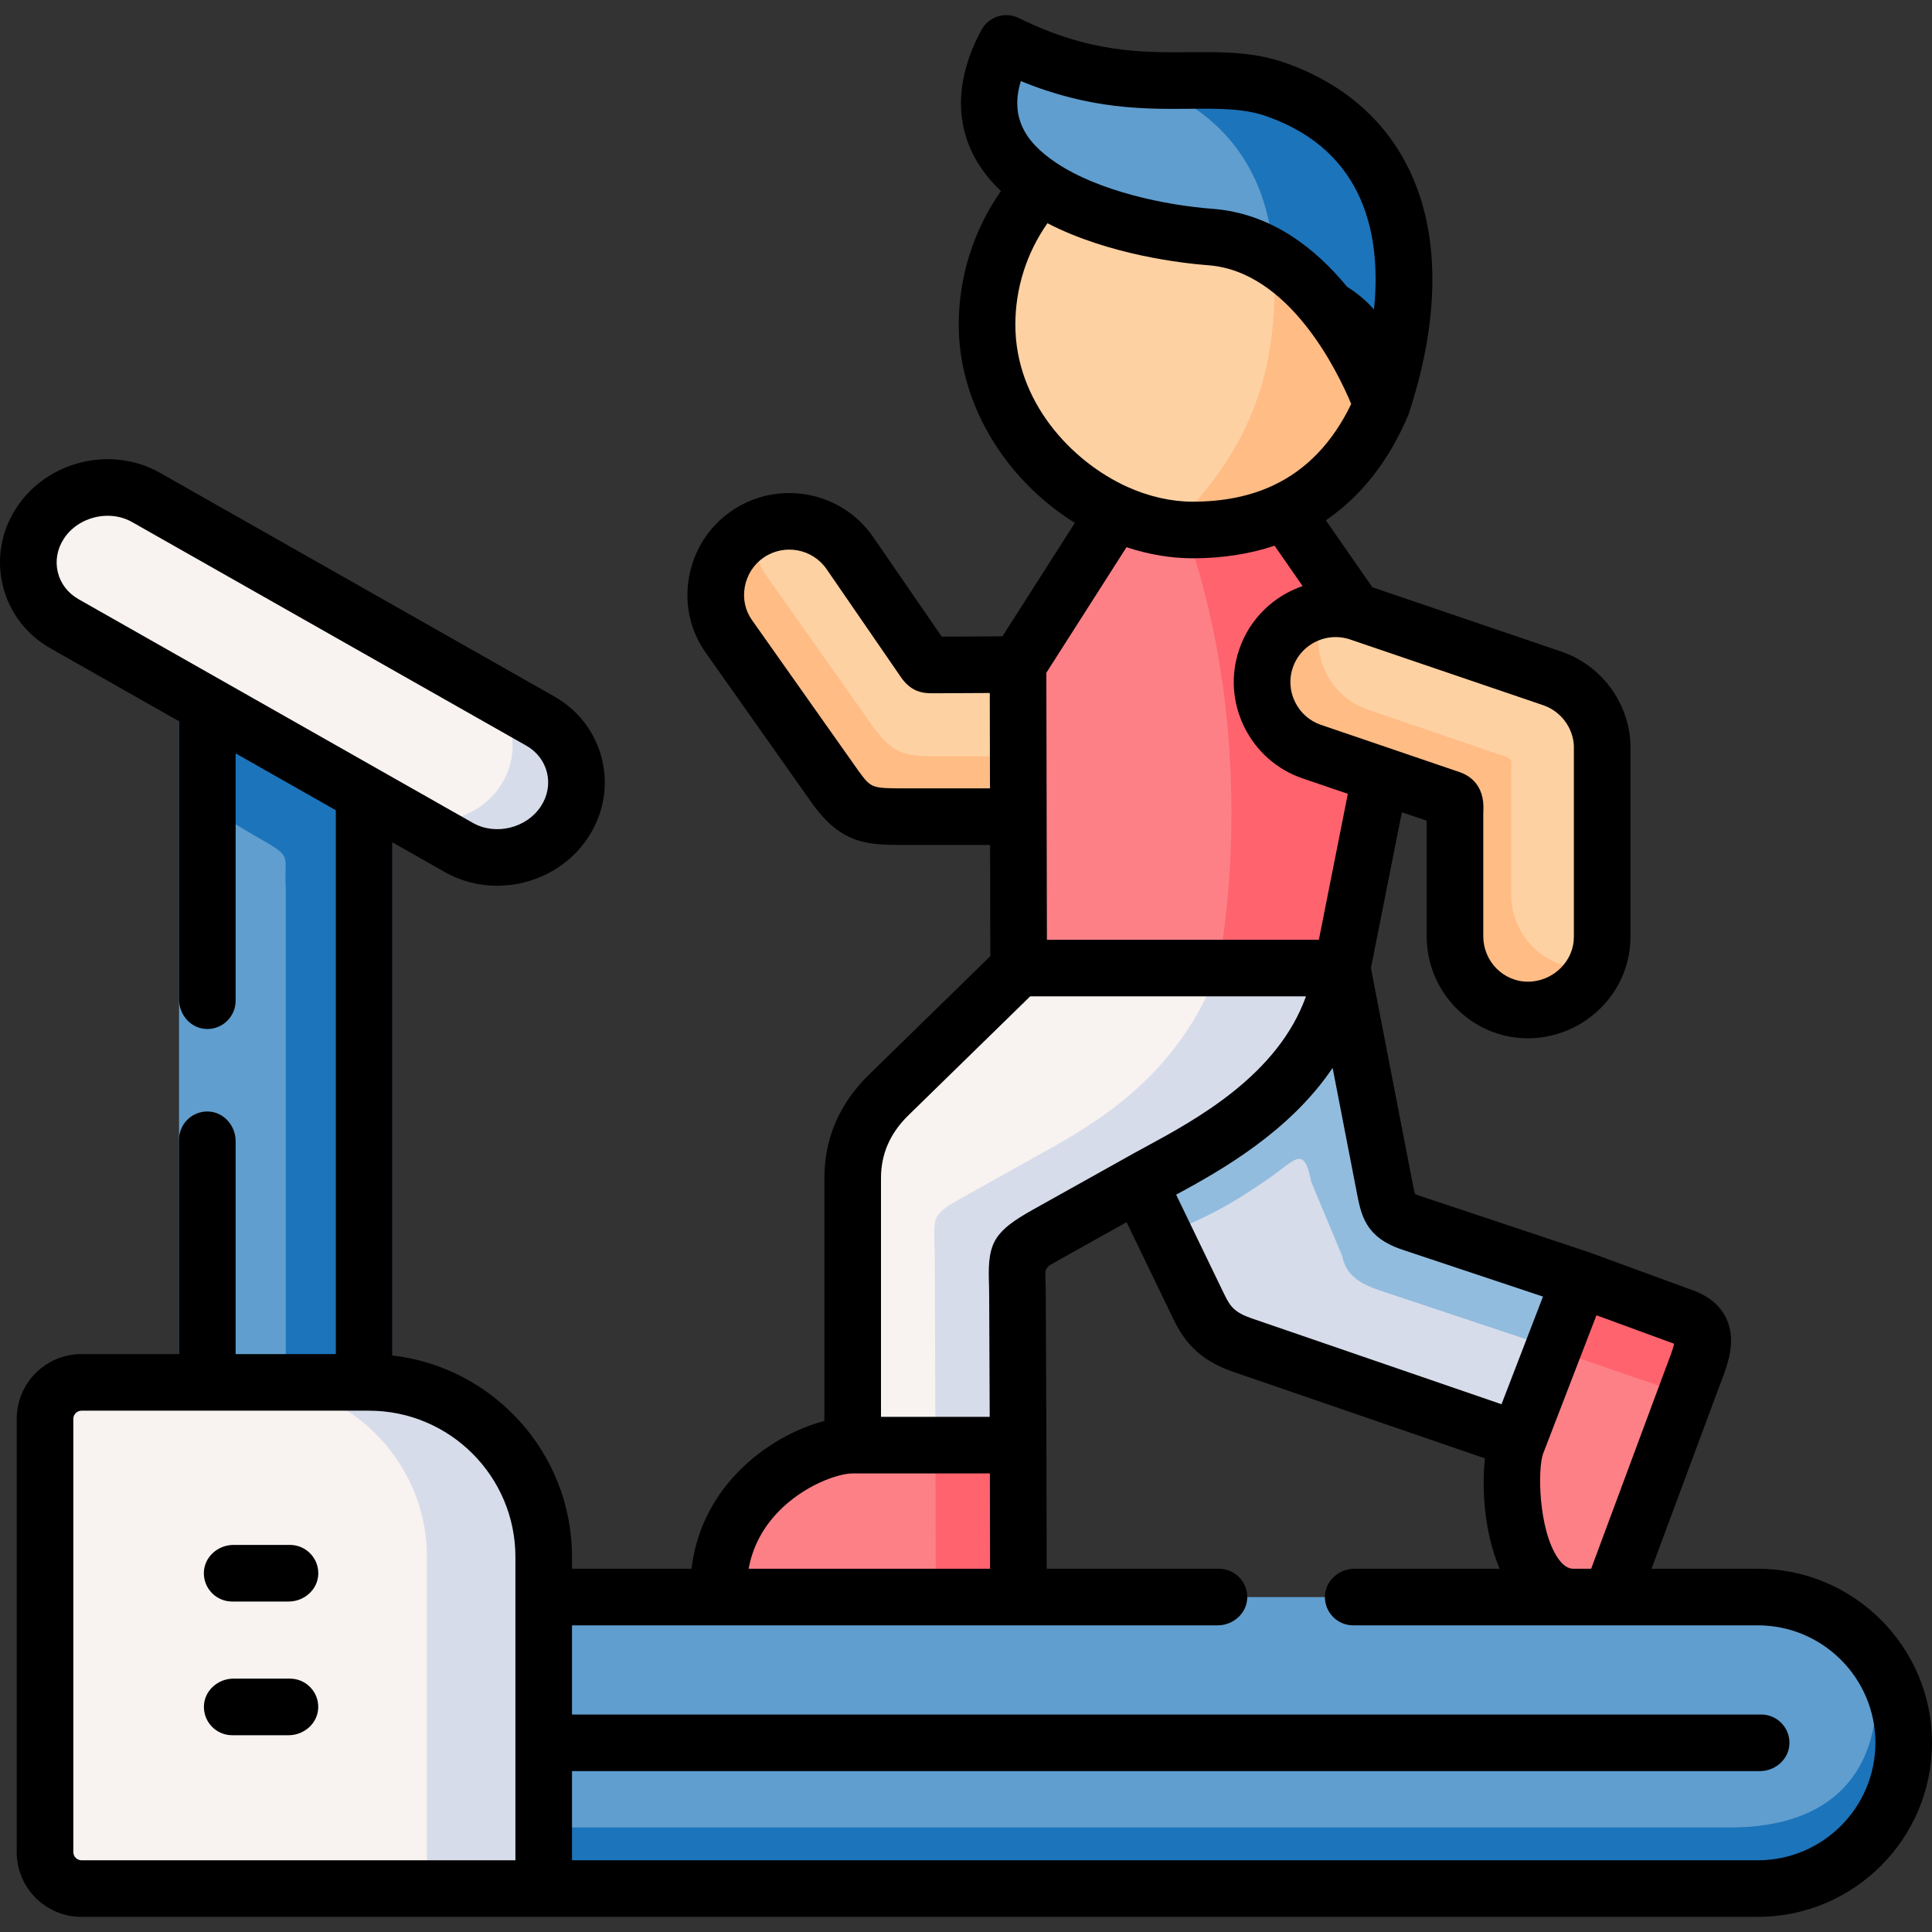
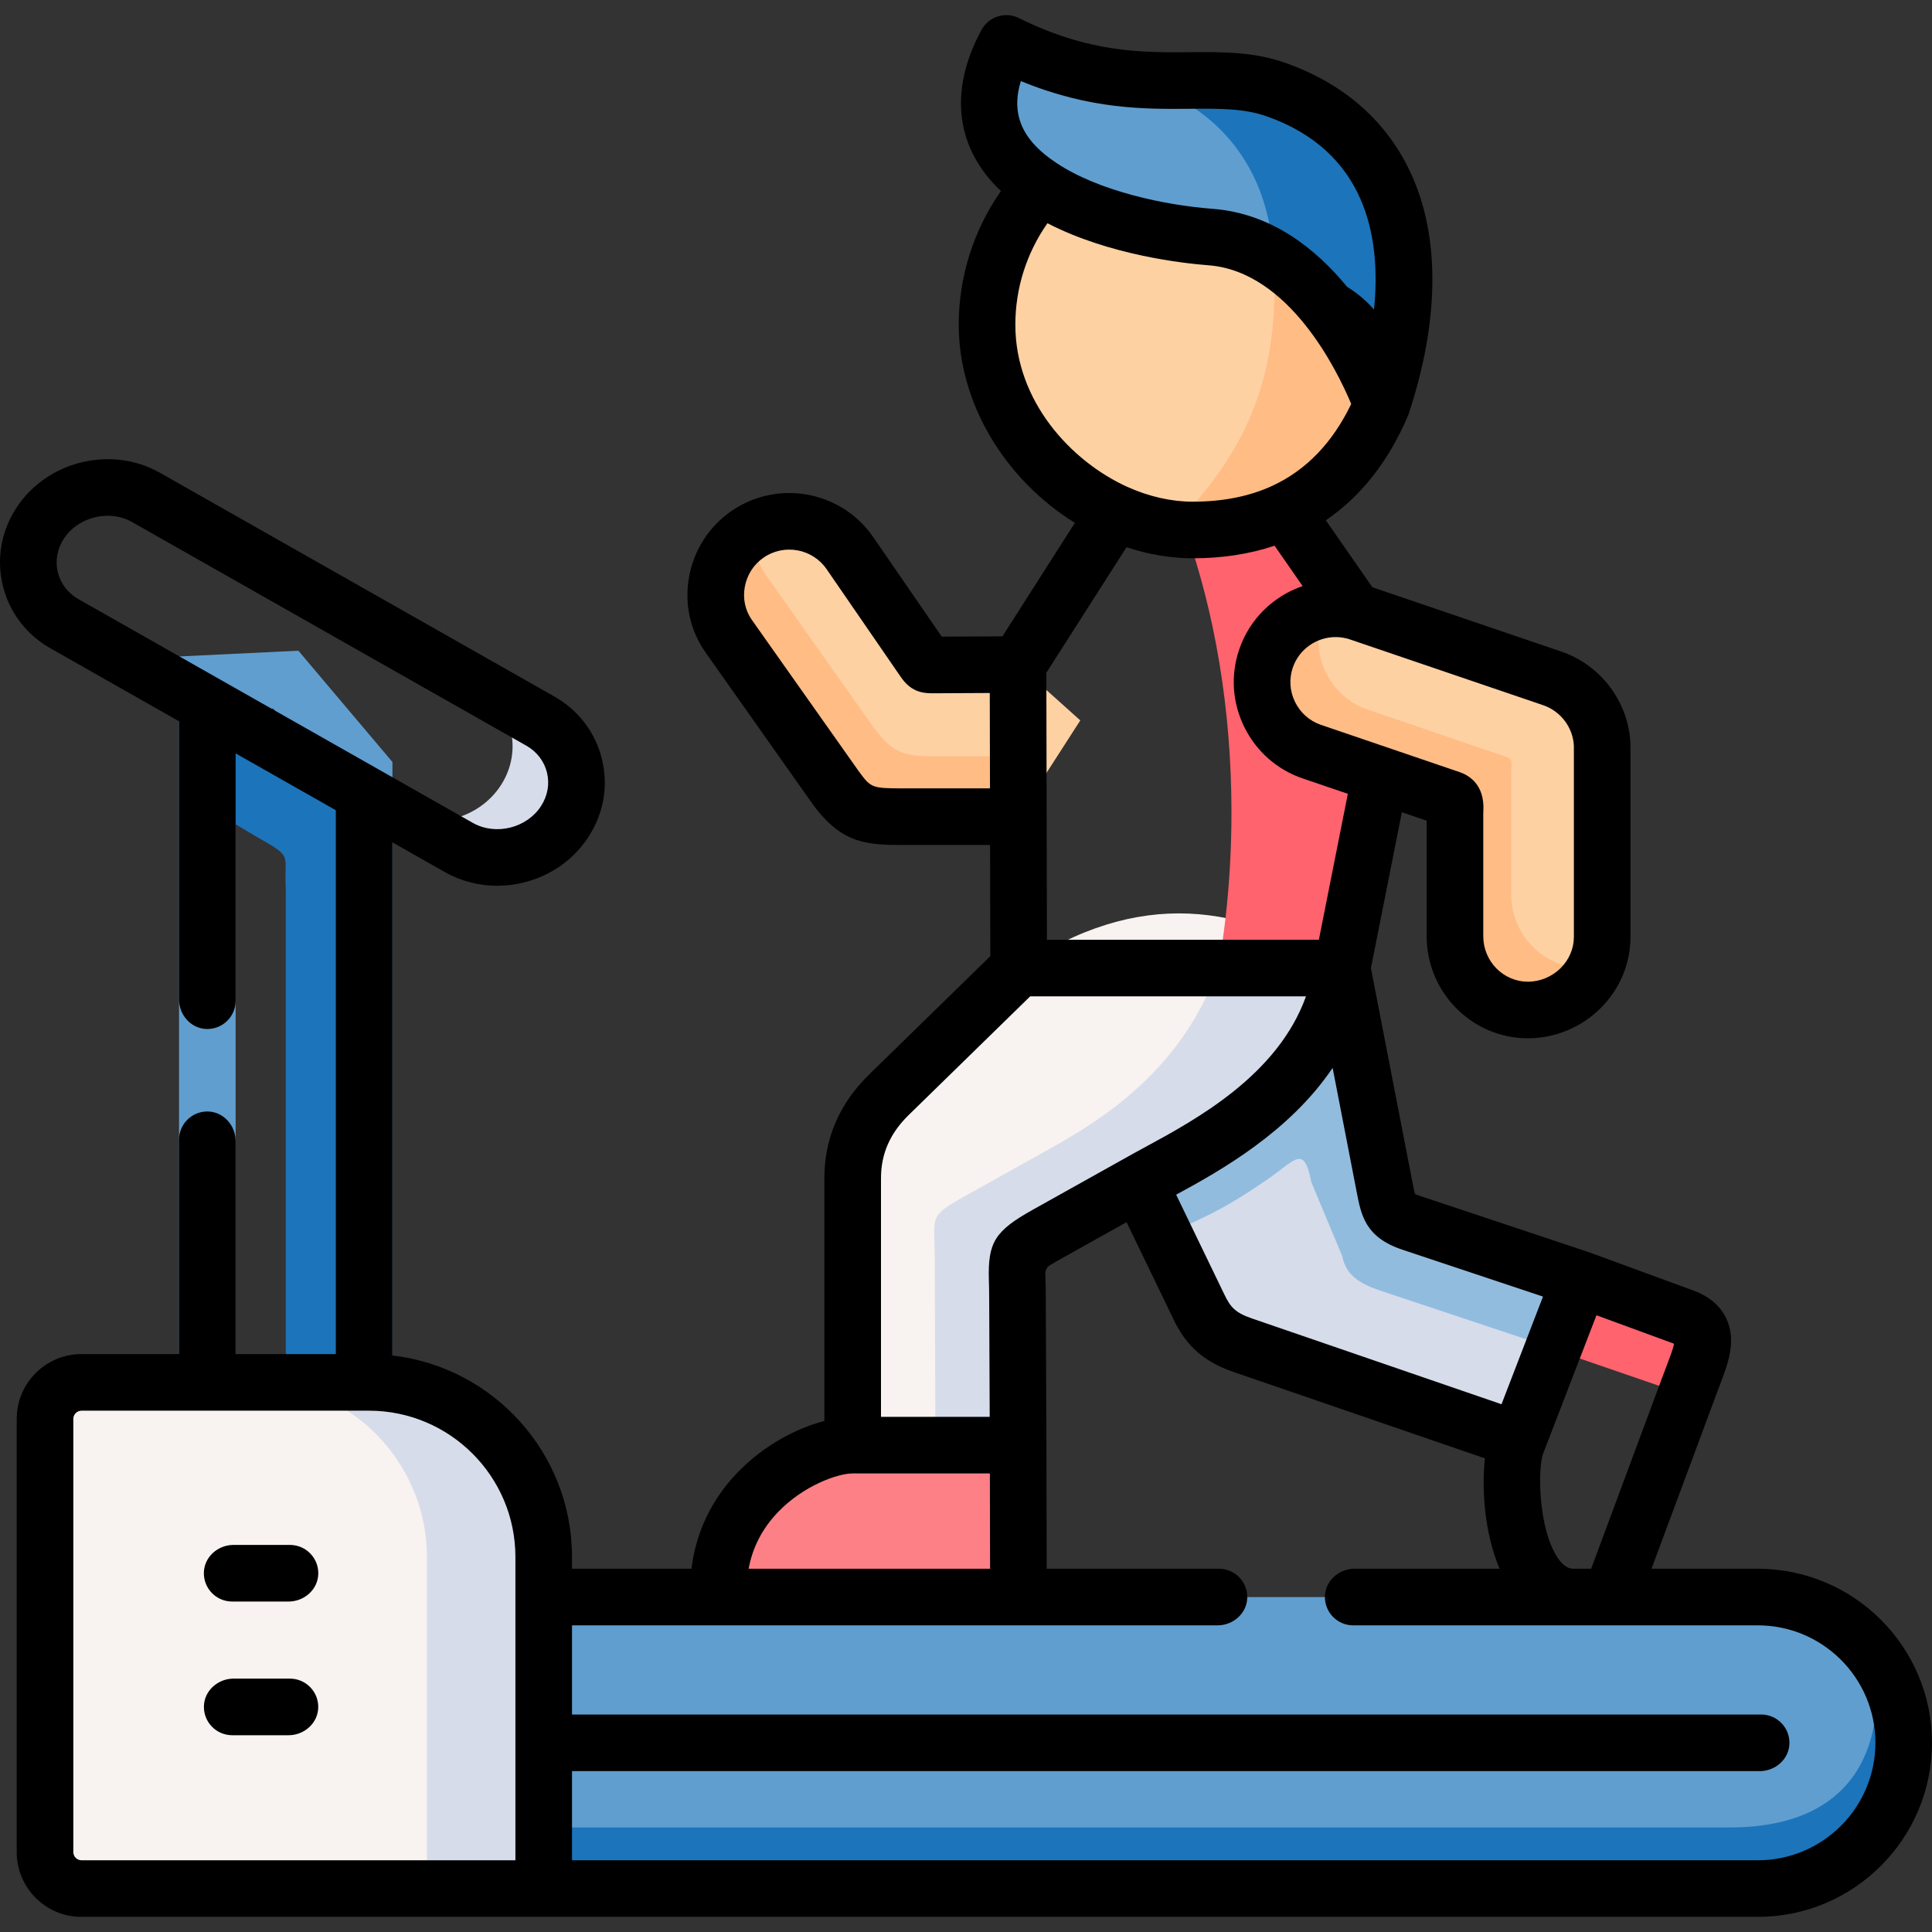
<svg xmlns="http://www.w3.org/2000/svg" id="Capa_1" enable-background="new 0 0 512 512" height="512" viewBox="0 0 512 512" width="512">
  <rect x="0" y="0" width="512" height="512" fill="#333333" stroke="none" />
  <g>
    <g>
      <path clip-rule="evenodd" d="m198.142 141.568c-8.809 6.057-11.182 18.315-5.005 27.058l28.314 40.087c5.606 7.686 9.095 7.686 18.189 7.715h30.23l16.416-25.515-16.502-14.801-22.794.114c-1.201 0-1.344 0-2.059-1.029l-19.705-28.63c-6.063-8.799-18.247-11.056-27.084-4.999z" fill="#fed1a3" fill-rule="evenodd" />
    </g>
    <g>
-       <path clip-rule="evenodd" d="m418.73 338.976-21.421 16.886 5.005 25.715-.343.857c-3.089 8.057-1.573 40.802 15.186 40.802l4.976 7.2 4.748-7.2 21.135-56.859c2.889-7.8 6.32-14.343-1.859-17.344z" fill="#fd8087" fill-rule="evenodd" />
-     </g>
+       </g>
    <g>
      <path clip-rule="evenodd" d="m355.668 256.544c-31.173 6.943-61.718 26.687-53.824 56.917l15.873 32.858c2.202 4.514 4.719 7.8 11.526 10.143l73.072 25.115 16.416-42.602-44.73-14.915c-5.577-1.857-5.977-3.743-7.093-9.543l-2.974-15.343z" fill="#d6dcea" fill-rule="evenodd" />
    </g>
    <g>
      <path clip-rule="evenodd" d="m355.668 256.544c-26.026-16.915-53.882-21.572-85.713 0l-34.434 33.63c-5.577 5.457-9.552 12.658-9.552 22.087v13.229 57.488l21.736 16.086 22.107-16.086-.172-39.402c0-11.315-1.802-11.115 7.808-16.486l24.395-13.629c13.9-7.972 48.849-23.201 53.825-56.917z" fill="#f8f2f0" fill-rule="evenodd" />
    </g>
    <g>
-       <path clip-rule="evenodd" d="m269.784 176.112.057 23.515.029 16.801.086 40.116h85.713l10.153-51.145c-22.794-4.829 12.784-31.916-6.835-43.402l-18.447-26.544-24.195-13.286-20.82 13.629z" fill="#fd8087" fill-rule="evenodd" />
-     </g>
+       </g>
    <g>
      <path clip-rule="evenodd" d="m225.969 382.978c-10.267 0-36.665 12.143-35.549 40.259l35.835 17.658 43.643-17.658-.086-39.573v-.686z" fill="#fd8087" fill-rule="evenodd" />
    </g>
    <g>
      <path clip-rule="evenodd" d="m275.79 49.422c-8.809 9.686-14.214 22.544-14.214 36.63 0 22.172 15.329 41.259 33.948 49.745 6.606 3 13.642 4.657 20.534 4.657 9.495 0 17.617-1.772 24.481-5 12.126-5.657 20.391-15.743 25.682-28.201 0 0-9.781-55.488-40.611-57.831-13.956-1.058-37.351 8.314-49.82 0z" fill="#fed1a3" fill-rule="evenodd" />
    </g>
    <g>
      <path clip-rule="evenodd" d="m266.695 11.506c-9.524 17.572-3.146 29.801 9.095 37.916 12.469 8.315 31.059 12.343 45.016 13.401 30.83 2.343 45.416 44.43 45.416 44.43 13.299-40.202 4.176-72.117-27.999-83.489-18.619-6.601-38.438 4.2-71.528-12.258z" fill="#609ecf" fill-rule="evenodd" />
    </g>
    <g>
      <path clip-rule="evenodd" d="m279.908 303.489-24.367 13.601c-9.638 5.4-7.836 5.172-7.808 16.486l.172 49.402h21.907l-.172-39.402c0-11.315-1.802-11.115 7.808-16.486l24.395-13.629c13.899-7.972 48.848-23.201 53.824-56.917h-32.804c-9.579 26.83-30.486 39.802-42.955 46.945z" fill="#d6dcea" fill-rule="evenodd" />
    </g>
    <g fill="#609ecf">
-       <path clip-rule="evenodd" d="m54.944 181.112v185.236l20.792 21.83 20.763-21.83v-161.663l-20.763-24.573z" fill-rule="evenodd" />
      <path d="m75.74 399.055-28.295-29.706v-195.383l31.63-1.522 24.924 29.497v167.405zm-13.296-35.706 13.288 13.951 13.267-13.948v-155.923l-16.602-19.648-9.953.479z" />
    </g>
    <g>
-       <path clip-rule="evenodd" d="m38.7 131.825c-9.524-5.4-22.165-2.286-28.113 6.915-5.949 9.229-3.003 21.172 6.521 26.572l27.856 15.801 41.527 23.572 35.12 19.915c9.524 5.4 22.165 2.286 28.085-6.943 5.949-9.2 3.003-21.172-6.521-26.572z" fill="#f8f2f0" fill-rule="evenodd" />
-     </g>
+       </g>
    <g>
      <path clip-rule="evenodd" d="m54.944 186.798v27.201l13.184 7.829c9.781 5.543 7.064 4.286 7.607 13.629v130.891h20.763v-155.977l-10.01-5.686z" fill="#1c74bb" fill-rule="evenodd" />
    </g>
    <g>
      <path clip-rule="evenodd" d="m126.243 181.484c9.524 5.4 12.469 17.344 6.521 26.572-5.92 9.2-18.561 12.315-28.085 6.943l16.931 9.6c9.524 5.4 22.165 2.286 28.085-6.943 5.949-9.2 3.003-21.172-6.521-26.572z" fill="#d6dcea" fill-rule="evenodd" />
    </g>
    <g>
      <path clip-rule="evenodd" d="m347.489 313.203 8.208 19.658c1.144 5.8 5.634 7.686 11.211 9.543l44.758 14.915 7.064-18.344-44.73-14.915c-5.577-1.857-5.977-3.743-7.093-9.543l-2.974-15.343-8.265-42.63c-1.201 8.172-4.176 15.286-8.179 21.429-12.498 19.258-35.12 29.458-45.645 35.487l6.721 13.915c10.525-4.743 15.186-6.515 27.255-14.772 7.465-5.143 9.724-9.457 11.669.6z" fill="#92bcde" fill-rule="evenodd" />
    </g>
    <g>
      <path clip-rule="evenodd" d="m326.354 215.314c0 9.572-.543 18.915-1.573 27.973-.515 4.486-1.173 8.915-1.916 13.258h8.408 24.395l10.153-51.145c-1.659-.343-3.032-.829-4.118-1.4l-14.042-4.8c-10.153-3.457-15.615-14.572-12.155-24.687 3.318-9.743 13.671-15.143 23.48-12.515l-18.447-26.544c-6.864 3.229-14.986 5-24.481 5-.629 0-1.258 0-1.888-.029 7.722 21.772 12.184 47.402 12.184 74.889z" fill="#fe636e" fill-rule="evenodd" />
    </g>
    <g>
      <path clip-rule="evenodd" d="m144.089 423.236-29.972 38.63 29.972 38.63h321.745c21.249 0 38.667-17.372 38.667-38.63 0-21.229-17.417-38.63-38.667-38.63-79.964 0-159.9 0-239.836 0-27.313 0-54.596 0-81.909 0z" fill="#609ecf" fill-rule="evenodd" />
    </g>
    <g>
      <path clip-rule="evenodd" d="m144.089 484.296v16.201h321.745c21.249 0 38.667-17.372 38.667-38.63 0-8.858-3.032-17.058-8.122-23.572 3.832 21.572-2.774 46.002-38.009 46.002h-314.281z" fill="#1c74bb" fill-rule="evenodd" />
    </g>
    <g>
      <path clip-rule="evenodd" d="m54.944 366.348h-33.375c-5.291 0-9.638 4.343-9.638 9.629v114.89c0 5.315 4.347 9.629 9.638 9.629h122.52v-38.63-38.63-10.629c0-25.43-20.849-46.259-46.303-46.259h-1.287z" fill="#f8f2f0" fill-rule="evenodd" />
    </g>
    <g>
      <path clip-rule="evenodd" d="m96.499 366.348h-29.657c8.58 0 16.616 2.372 23.509 6.457 2.174 1.286 4.233 2.743 6.149 4.343 10.153 8.515 16.645 21.258 16.645 35.459v87.889h30.945c0-29.287 0-58.574 0-87.889 0-25.43-20.849-46.259-46.303-46.259z" fill="#d6dcea" fill-rule="evenodd" />
    </g>
    <g>
-       <path clip-rule="evenodd" d="m247.905 383.663.029 15.229.057 24.344h21.907l-.086-39.573v-.685h-21.907z" fill="#fe636e" fill-rule="evenodd" />
-     </g>
+       </g>
    <g>
      <path clip-rule="evenodd" d="m418.73 338.976-7.064 18.344-.114.257 35.206 12.115 1.258-3.314c2.889-7.8 6.32-14.343-1.859-17.344z" fill="#fe636e" fill-rule="evenodd" />
    </g>
    <g>
      <path clip-rule="evenodd" d="m337.536 68.451c1.745 30.716-6.664 51.145-27.227 71.631 1.287.171 2.574.286 3.861.343.629.029 1.258.029 1.888.029 9.495 0 17.617-1.772 24.481-5 12.126-5.657 20.391-15.743 25.682-28.201 0-.001-9.266-26.802-28.685-38.802z" fill="#ffbc85" fill-rule="evenodd" />
    </g>
    <g>
      <path clip-rule="evenodd" d="m303.76 22.306c15.472 5.457 25.625 15.715 30.516 29.315 1.83 5.143 2.917 10.772 3.26 16.829 19.419 12 28.685 38.802 28.685 38.802 13.299-40.202 4.176-72.117-27.999-83.489-11.869-4.2-24.195-1.343-40.182-2.972 1.945.344 3.833.858 5.72 1.515z" fill="#1c74bb" fill-rule="evenodd" />
    </g>
    <g>
      <path clip-rule="evenodd" d="m347.66 199.199c-10.153-3.457-15.615-14.572-12.155-24.687 3.318-9.743 13.671-15.143 23.48-12.515.4.086.829.229 1.23.371l51.193 17.429c7.579 2.6 12.87 9.686 13.184 17.658v17.686 33.144c0 10.743-9.066 19.429-19.734 19.372-10.725-.029-19.276-8.829-19.276-19.544v-32.573c0-1.943.486-3.257-1.201-3.829l-18.561-6.315z" fill="#fed1a3" fill-rule="evenodd" />
    </g>
    <g>
      <path clip-rule="evenodd" d="m193.137 168.626 28.314 40.087c5.606 7.686 9.095 7.686 18.189 7.715h30.23l-.029-16.001h-20.22c-9.095 0-12.584-.029-18.161-7.715l-28.314-40.087c-2.574-3.629-3.661-7.857-3.432-12.029-.543.314-1.058.629-1.573.971-8.808 6.058-11.181 18.316-5.004 27.059z" fill="#ffbc85" fill-rule="evenodd" />
    </g>
    <g>
      <path clip-rule="evenodd" d="m335.506 174.512c-3.461 10.115 2.002 21.229 12.155 24.687l14.042 4.8 4.118 1.4 18.561 6.315c1.687.571 1.201 1.886 1.201 3.829v32.573c0 10.715 8.551 19.515 19.276 19.544 7.808.029 14.757-4.629 17.932-11.343-1.001.171-2.002.229-3.032.229-10.725-.029-19.276-8.829-19.276-19.515v-32.601c0-1.914.515-3.229-1.173-3.8l-18.561-6.343-18.189-6.2c-.629-.2-1.23-.457-1.83-.714-8.952-4.086-13.556-14.458-10.324-23.972.229-.657.458-1.257.744-1.857-7.007 1.025-13.213 5.825-15.644 12.968z" fill="#ffbc85" fill-rule="evenodd" />
    </g>
    <g>
      <path d="m465.834 415.736h-28.112c-.025 0-.042-.025-.034-.048l17.36-46.707c.253-.684.511-1.357.764-2.02 2.067-5.409 4.411-11.54 1.751-17.386-1.576-3.463-4.545-6.014-8.824-7.583l-27.427-10.057c-.033-.012-.066-.019-.099-.031-.038-.013-.073-.031-.111-.043l-44.732-14.916c-.685-.228-1.114-.406-1.369-.527-.009-.004-.013-.01-.016-.019-.222-.745-.5-2.193-.715-3.31l-10.959-56.523c0-.005 0-.009 0-.014l8.191-41.26c.004-.021.026-.034.047-.027l6.509 2.219c.015.005.024.019.024.034v30.597c0 14.872 12.003 27.003 26.736 27.043h.14c7.118 0 14.111-2.898 19.205-7.965 5.113-5.086 7.93-11.802 7.93-18.908v-50.83c0-.099-.002-.197-.006-.297-.437-11.033-7.768-20.861-18.261-24.46l-50.12-17.064c-.007-.002-.014-.007-.018-.013l-12.306-17.708c-.011-.016-.007-.038.009-.049 9.322-6.366 16.618-15.635 21.733-27.68.072-.17.133-.343.192-.516.007-.021.018-.039.025-.06.006-.018.011-.035.017-.053.005-.016.01-.032.015-.047 7.093-21.492 8.146-41.238 3.04-57.107-5.482-17.045-17.825-29.392-35.686-35.705-8.48-3.007-16.757-2.936-25.522-2.863-12.434.105-26.545.224-45.171-9.04-3.619-1.802-8.009-.41-9.933 3.142-8.772 16.185-6.822 31.365 5.135 42.674.013.012.015.031.005.045-7.238 10.36-11.166 22.668-11.166 35.399 0 20.697 12.074 40.876 30.753 52.493.017.01.022.032.011.049l-19.168 30.023c-.007.01-.018.016-.03.017l-16.05.081c-.012 0-.023-.006-.03-.016l-18.16-26.384c-8.422-12.224-25.246-15.332-37.51-6.926-5.993 4.122-10.002 10.356-11.287 17.556-1.266 7.09.3 14.196 4.406 20.008l28.314 40.088c.021.03.044.062.066.093 7.835 10.742 14.693 10.764 24.249 10.795h22.71c.02 0 .036.016.036.036l.063 29.413c0 .01-.004.019-.011.026l-32.157 31.406c-.002.001-.003.003-.005.005-7.835 7.666-11.807 16.9-11.807 27.447v64.281c0 .016-.01.03-.026.034-7.261 1.907-15.974 6.358-23.054 13.724-6.844 7.12-10.958 15.796-12.138 25.405-.002.018-.017.031-.035.031h-31.592c-.02 0-.036-.016-.036-.036v-3.093c0-27.532-20.825-50.283-47.559-53.385-.018-.002-.031-.017-.031-.035v-135.895c0-.027.03-.045.054-.031l13.858 7.862c4.319 2.449 9.096 3.612 13.843 3.612 9.5-.001 18.883-4.661 24.238-13.008 4.009-6.199 5.262-13.502 3.53-20.564-1.733-7.064-6.225-12.962-12.648-16.604l-104.473-59.261c-12.936-7.334-30.031-3.132-38.115 9.376-4.006 6.214-5.257 13.523-3.52 20.581 1.735 7.051 6.225 12.939 12.643 16.578l34.02 19.301c.011.006.018.018.018.031v73.687c0 4.126 3.179 7.739 7.303 7.845 4.232.108 7.697-3.289 7.697-7.497v-65.484c0-.027.03-.045.054-.031l26.483 15.025c.011.006.018.018.018.031v144.07c0 .02-.016.036-.036.036h-26.484c-.02 0-.036-.016-.036-.036v-56.406c0-4.126-3.179-7.739-7.303-7.845-4.232-.108-7.697 3.289-7.697 7.497v56.753c0 .02-.016.036-.036.036h-25.803c-9.485 0-17.174 7.689-17.174 17.174v114.809c0 9.48 7.685 17.164 17.164 17.164h122.494 321.745c25.457 0 46.166-20.694 46.166-46.13s-20.71-46.129-46.166-46.129zm-226.21-206.807c-8.562-.027-8.754-.028-12.081-4.589l-28.282-40.042c-1.774-2.512-2.446-5.607-1.891-8.718.574-3.22 2.357-6.002 5.011-7.826 5.45-3.737 12.928-2.358 16.667 3.066l19.724 28.659c2.595 3.732 5.483 4.247 8.255 4.247l15.237-.076c.02 0 .036.016.036.036l.054 25.207c0 .02-.016.036-.036.036zm-224.295-57.256c-.74-3.009-.186-6.159 1.557-8.862 2.532-3.917 7.094-6.127 11.646-6.127 2.239 0 4.476.535 6.468 1.664l104.475 59.26s0 0 .001.001c2.794 1.584 4.74 4.116 5.479 7.13.737 3.01.185 6.151-1.572 8.869-3.753 5.85-12.031 7.894-18.071 4.47l-104.505-59.29c-2.795-1.585-4.74-4.111-5.478-7.115zm428.308 204.548c-.322 1.428-1.205 3.737-1.834 5.386-.271.71-.548 1.433-.816 2.157l-19.309 51.949c-.005.014-.019.023-.034.023h-4.486c-.766 0-2.359 0-4.285-2.801-5.186-7.543-5.434-23.704-3.913-27.778l.317-.793c.012-.03.023-.061.035-.09l13.752-35.684c.007-.018.027-.027.046-.021l20.437 7.493c.033.06.056.1.09.159zm-72.008-25.045 37.244 12.419c.019.006.029.028.022.047l-3.071 7.97-7.896 20.491c-.007.018-.027.027-.045.021l-66.199-22.754c-4.497-1.548-5.655-3.12-7.214-6.314l-12.762-26.419c-.008-.017-.002-.037.014-.046 11.84-6.426 29.947-16.604 41.389-33.52.018-.026.058-.018.064.013l6.369 32.85c1.184 6.163 2.304 11.985 12.085 15.242zm-17.677-162.343c1.023 0 2.061.133 3.093.408.074.02.125.033.179.046.007.002.013.003.02.005.029.007.056.013.095.021.115.031.232.075.345.115.038.014.076.027.114.04l51.177 17.423c4.624 1.587 7.872 5.889 8.118 10.731v50.663c0 3.085-1.246 6.023-3.508 8.273-2.303 2.29-5.442 3.6-8.643 3.6-.021 0-.042 0-.063 0-6.505-.018-11.797-5.421-11.797-12.044v-32.574c0-.24.015-.466.025-.676.363-6.938-3.805-9.404-6.311-10.253l-36.713-12.512c-.002-.001-.005-.001-.007-.002-3.016-1.027-5.457-3.182-6.874-6.067-1.411-2.873-1.625-6.101-.599-9.102 1.681-4.929 6.34-8.095 11.349-8.095zm-83.431-147.31c.006-.021.03-.032.05-.024 18.362 7.553 32.849 7.434 44.761 7.331 7.728-.063 14.397-.12 20.391 2.004 26.288 9.292 30.347 31.968 28.413 51.109-.003.031-.041.043-.061.02-1.912-2.156-4.242-4.187-7.078-5.953-.003-.002-.005-.005-.008-.007-8.381-10.209-20.136-19.483-35.618-20.66-12.643-.958-30.165-4.656-41.421-12.163-.006-.004-.012-.007-.018-.011-9.036-5.99-12.084-12.831-9.411-21.646zm-1.445 64.528c0-9.656 2.981-19.002 8.489-26.865.021-.005.035-.009.056-.014 16.429 8.514 36.35 10.653 42.617 11.128 21.45 1.629 34.242 28.133 37.843 36.734.004.009.003.019-.001.028-4.915 10.213-11.873 17.472-20.732 21.604-6.048 2.845-13.211 4.287-21.29 4.287-5.662 0-11.69-1.378-17.423-3.981-14.714-6.706-29.559-22.578-29.559-42.921zm29.446 58.986c.009-.014.026-.02.041-.014 5.806 1.923 11.755 2.931 17.495 2.931 7.85 0 15.118-1.124 21.692-3.327.015-.005.031 0 .04.013l7.39 10.635c.013.019.005.045-.017.053-7.628 2.639-13.987 8.633-16.754 16.757-2.32 6.785-1.849 14.087 1.331 20.559 3.185 6.485 8.69 11.335 15.504 13.654l11.915 4.062c.017.006.027.023.024.041l-7.665 38.615c-.003.017-.018.029-.035.029h-72.006c-.02 0-.036-.016-.036-.036l-.151-70.703c0-.007.002-.014.006-.019zm-65.053 167.224c0-6.447 2.386-11.918 7.293-16.721l32.238-31.486c.007-.007.016-.01.025-.01h73.023c.025 0 .043.026.034.049-7.507 20.893-29.147 32.615-42.705 39.961-1.904 1.031-3.703 2.006-5.191 2.859l-24.396 13.63c-10.162 5.681-12.025 8.656-11.727 18.731.036 1.24.078 2.645.078 4.334l.139 31.833c0 .02-.016.036-.036.036h-28.738c-.02 0-.036-.016-.036-.036v-63.18zm-27.265 88.434c6.699-6.971 15.755-10.218 19.765-10.218h36.322c.02 0 .036.016.036.036l.055 25.188c0 .02-.016.036-.036.036h-63.906c-.023 0-.04-.021-.036-.043 1.041-5.658 3.651-10.682 7.8-14.999zm-186.774 90.127v-114.799c0-1.196.979-2.174 2.174-2.174h76.181c21.396 0 38.803 17.387 38.803 38.759v10.629 69.725c0 .02-.016.036-.036.036h-114.947c-1.196-.001-2.175-.98-2.175-2.176zm446.404 2.175h-314.209c-.02 0-.036-.016-.036-.036v-23.559c0-.02.016-.036.036-.036h314.748c4.126 0 7.739-3.179 7.845-7.303.108-4.232-3.289-7.697-7.497-7.697h-315.096c-.02 0-.036-.016-.036-.036v-23.559c0-.02.016-.036.036-.036h38.795 79.478 52.79c4.126 0 7.739-3.179 7.845-7.303.108-4.232-3.289-7.697-7.497-7.697h-45.618c-.02 0-.036-.016-.036-.036l-.07-32.037v-.687c0-.005-.001-.01-.001-.015 0 0 .001-.011.001-.017l-.172-39.369c0-1.878-.047-3.467-.085-4.744-.012-.427-.026-.871-.035-1.295-.021-.923.454-1.781 1.243-2.26 1.032-.627 2.228-1.296 2.844-1.639l17.413-9.729c.018-.01.041-.003.05.016l12.406 25.682c2.589 5.306 6.297 10.668 15.83 13.948l66.689 22.922c.016.005.026.02.024.037-.902 8.087-.119 19.835 3.881 29.174.01.023-.007.049-.032.049h-38.408c-4.126 0-7.739 3.179-7.845 7.303-.108 4.232 3.289 7.697 7.497 7.697h58.547 9.724 38.952c17.185 0 31.166 13.965 31.166 31.13-.001 17.167-13.982 31.132-31.167 31.132z" />
      <path d="m76.837 444.852h-14.953c-4.126 0-7.739 3.179-7.845 7.303-.108 4.232 3.289 7.697 7.497 7.697h14.954c4.126 0 7.739-3.179 7.845-7.303.108-4.233-3.29-7.697-7.498-7.697z" />
      <path d="m76.851 409.422h-14.981c-4.126 0-7.739 3.179-7.845 7.303-.108 4.232 3.289 7.697 7.497 7.697h14.981c4.126 0 7.739-3.179 7.845-7.303.109-4.233-3.289-7.697-7.497-7.697z" />
    </g>
  </g>
</svg>